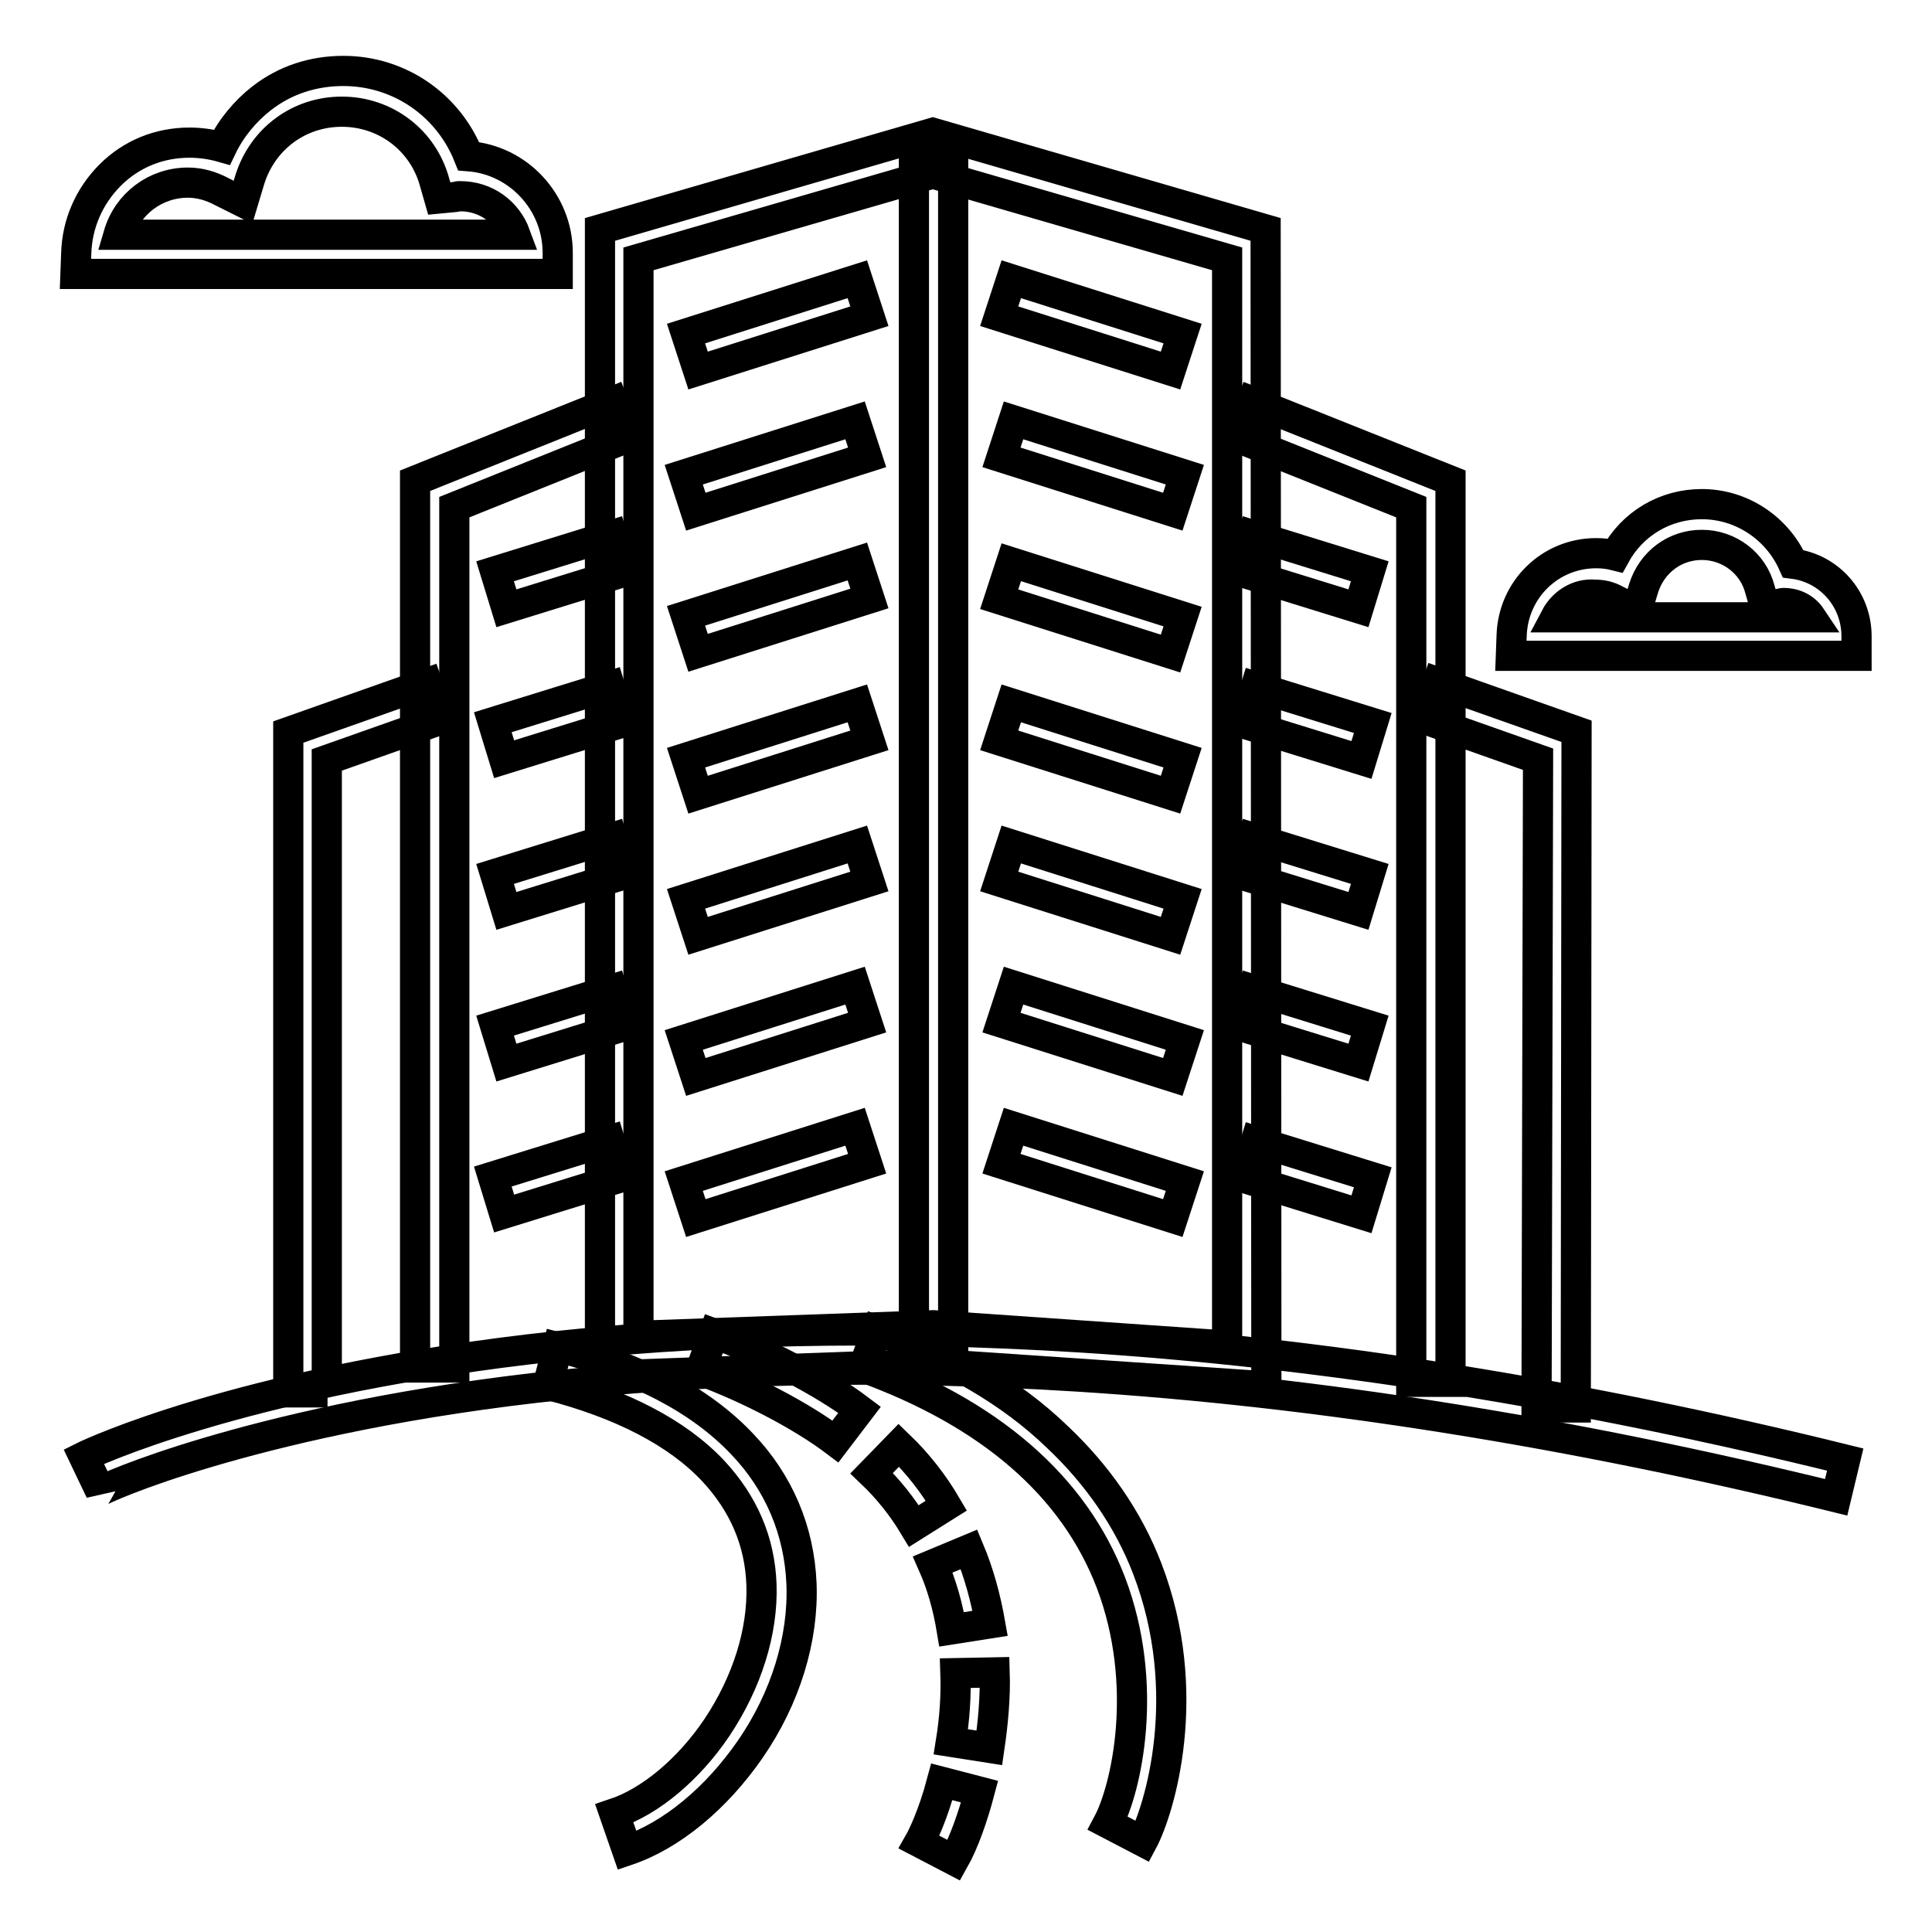
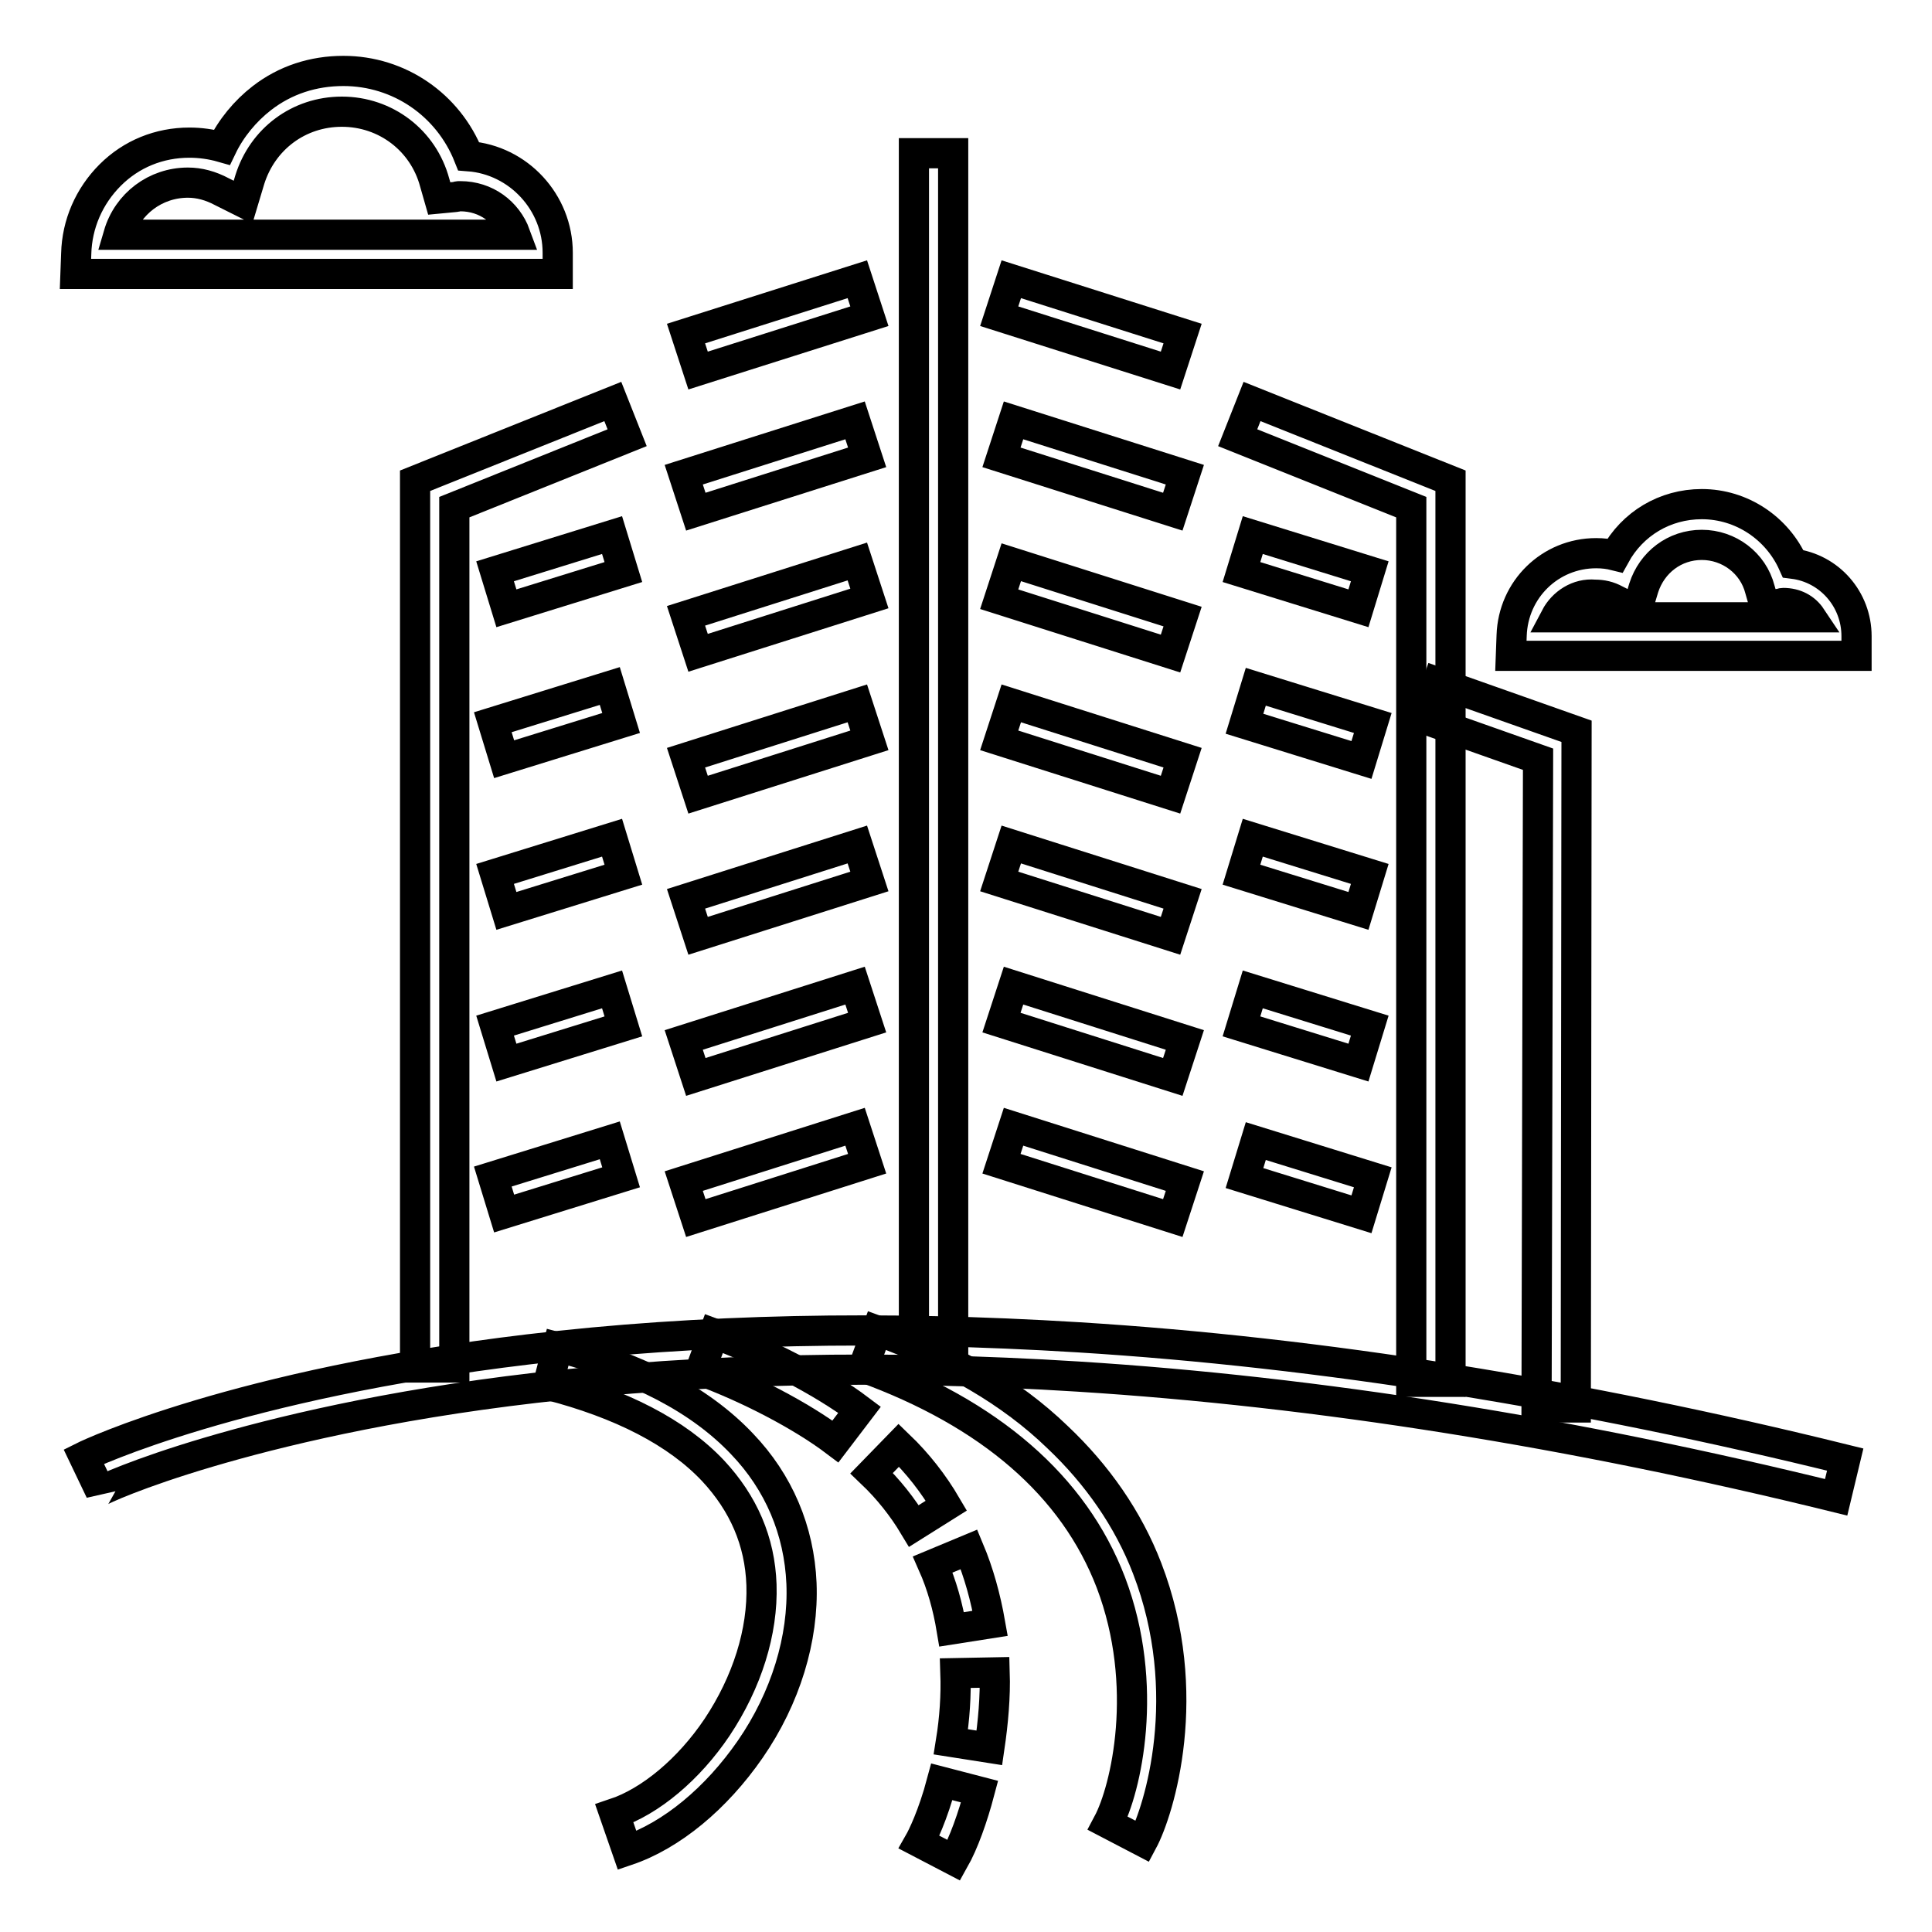
<svg xmlns="http://www.w3.org/2000/svg" version="1.1" x="0px" y="0px" viewBox="0 0 256 256" enable-background="new 0 0 256 256" xml:space="preserve">
  <g>
    <path stroke-width="4" fill-opacity="0" stroke="#000000" d="M60.1,181.2H55V63.7l26.2-10.5l1.9,4.8l-22.9,9.2V181.2z" />
-     <path stroke-width="4" fill-opacity="0" stroke="#000000" d="M43.4,184.5h-5.2V97l18.4-6.5l1.7,4.9l-15,5.3V184.5z M167.8,183.7l-44.2-3l-44.1,1.6V30.4l44.1-12.8 l44.1,12.8L167.8,183.7L167.8,183.7z M123.7,175.6l38.9,2.7v-144l-39-11.3l-39,11.3V177L123.7,175.6z" />
    <path stroke-width="4" fill-opacity="0" stroke="#000000" d="M192.2,183.1h-5.2l0-115.9L164,58l1.9-4.8l26.3,10.5L192.2,183.1z" />
    <path stroke-width="4" fill-opacity="0" stroke="#000000" d="M208.8,186.5l-5.2,0l0.2-85.9l-15-5.3l1.7-4.9l18.4,6.5L208.8,186.5z M90.9,44.2l22.7-7.2l1.6,4.9 l-22.7,7.2L90.9,44.2z M90.6,62.9l22.7-7.2l1.6,4.9l-22.7,7.2L90.6,62.9z M90.9,81.6l22.7-7.2l1.6,4.9l-22.7,7.2L90.9,81.6z  M90.9,100.4l22.7-7.2l1.6,4.9l-22.7,7.2L90.9,100.4z M90.9,119.1l22.7-7.2l1.6,4.9L92.5,124L90.9,119.1z M90.6,137.8l22.7-7.2 l1.6,4.9l-22.7,7.2L90.6,137.8z M65.6,75.7l15.5-4.8l1.5,4.9l-15.5,4.8L65.6,75.7z M65.3,95.7l15.5-4.8l1.5,4.9l-15.5,4.8 L65.3,95.7z M65.6,115.8l15.5-4.8l1.5,4.9l-15.5,4.8L65.6,115.8z M65.6,135.9l15.5-4.8l1.5,4.9l-15.5,4.8L65.6,135.9z M65.3,155.9 l15.5-4.8l1.5,4.9l-15.5,4.8L65.3,155.9z M164.5,75.8l1.5-4.9l15.5,4.8l-1.5,4.9L164.5,75.8z M164.9,95.9l1.5-4.9l15.5,4.8 l-1.5,4.9L164.9,95.9z M164.5,115.9l1.5-4.9l15.5,4.8l-1.5,4.9L164.5,115.9z M164.5,136l1.5-4.9l15.5,4.8l-1.5,4.9L164.5,136z  M164.9,156.1l1.5-4.9l15.5,4.8l-1.5,4.9L164.9,156.1z M90.6,156.5l22.7-7.2l1.6,4.9l-22.7,7.2L90.6,156.5z M121.1,20.3h5.2v157.9 h-5.2V20.3z" />
    <path stroke-width="4" fill-opacity="0" stroke="#000000" d="M243.3,198.4c-34.9-8.6-68.7-14-100.5-16c-25.4-1.6-49.6-1.1-71.9,1.5c-19.8,2.3-34.4,5.9-43.2,8.5 c-9.5,2.8-14.4,5.1-14.4,5.2l-2.2-4.6c0.8-0.4,20.3-9.6,58.9-14.2c22.6-2.7,47.1-3.2,72.9-1.6c32.2,2,66.4,7.5,101.6,16.2 L243.3,198.4L243.3,198.4z" />
    <path stroke-width="4" fill-opacity="0" stroke="#000000" d="M83.1,245.2l-1.7-4.9c4.8-1.6,9.9-5.9,13.6-11.4c4-6,6.1-12.7,5.9-18.9c-0.2-5.8-2.4-10.8-6.4-15.1 c-4.8-5.1-12.2-8.9-21.9-11.4l1.3-5c10.7,2.7,18.9,7,24.4,12.8c4.9,5.1,7.6,11.5,7.9,18.5c0.3,7.3-2.1,15.2-6.8,22 C94.9,238.3,89,243.2,83.1,245.2z M151.4,244l-4.6-2.4c2.4-4.5,5.6-18.2,0.4-31.9c-4.9-12.8-16-22.4-32.8-28.5l1.8-4.9 c9.7,3.5,17.8,8.2,23.9,14.1c5.3,5,9.4,10.9,11.9,17.4C158.4,224.4,153.6,239.9,151.4,244z M126.4,246.5l-4.6-2.4 c0.4-0.7,1.8-3.5,3-8l5,1.3C128.9,240.8,127.7,244.2,126.4,246.5z M131.1,231.6l-5.1-0.8c0.5-3.1,0.7-6.2,0.6-9.1l5.2-0.1 C131.9,224.8,131.6,228.2,131.1,231.6L131.1,231.6z" />
    <path stroke-width="4" fill-opacity="0" stroke="#000000" d="M126.1,215.9c-0.5-3-1.3-5.9-2.5-8.6l4.8-2c1.3,3.1,2.2,6.4,2.8,9.8L126.1,215.9L126.1,215.9z M121.1,202.2 c-1.5-2.5-3.4-4.9-5.6-7l3.6-3.7c2.5,2.4,4.6,5.1,6.3,8L121.1,202.2z M110.7,191c-4.5-3.4-11.6-7.1-17.9-9.4l1.8-4.9 c6.8,2.5,14.4,6.4,19.3,10.1L110.7,191z M132.4,41.9l1.6-4.9l22.7,7.2l-1.6,4.9L132.4,41.9z M132.7,60.6l1.6-4.9l22.7,7.2l-1.6,4.9 L132.7,60.6z M132.4,79.4l1.6-4.9l22.7,7.2l-1.6,4.9L132.4,79.4z M132.4,98.1l1.6-4.9l22.7,7.2l-1.6,4.9L132.4,98.1z M132.4,116.8 l1.6-4.9l22.7,7.2l-1.6,4.9L132.4,116.8z M132.7,135.5l1.6-4.9l22.7,7.2l-1.6,4.9L132.7,135.5z M132.7,154.2l1.6-4.9l22.7,7.2 l-1.6,4.9L132.7,154.2z M73.9,36.3H10l0.1-2.7c0.1-3.9,1.7-7.6,4.5-10.4c2.8-2.8,6.5-4.3,10.5-4.3c1.4,0,2.9,0.2,4.3,0.6 c1.2-2.5,3.1-4.8,5.3-6.5c3.1-2.4,6.8-3.6,10.8-3.6c7.4,0,13.9,4.5,16.6,11.3c6.6,0.5,11.8,6.1,11.8,12.8L73.9,36.3z M15.7,31.1 h52.6c-1.1-3-3.9-5.1-7.3-5.1c0,0-0.1,0-0.2,0c-0.2,0-0.3,0.1-0.5,0.1l-2.1,0.2l-0.6-2.1c-1.5-5.6-6.5-9.4-12.3-9.4 c-5.7,0-10.5,3.6-12.2,9l-0.9,3l-2.8-1.4c-1.5-0.8-3-1.2-4.5-1.2C20.6,24.2,16.9,27,15.7,31.1L15.7,31.1z M246,86.9h-45.8l0.1-2.7 c0.2-6.1,5.1-10.9,11.2-10.9c0.9,0,1.7,0.1,2.5,0.3c2.3-4.2,6.6-6.8,11.5-6.8c5.3,0,10,3.2,12.1,7.9c4.8,0.6,8.4,4.7,8.4,9.6V86.9 L246,86.9z M206.1,81.8H240c-0.8-1.2-2.1-1.9-3.7-1.9h0c-0.1,0-0.2,0-0.4,0.1l-2.1,0.2l-0.6-2.1c-0.9-3.5-4.1-5.9-7.7-5.9 c-3.6,0-6.6,2.3-7.7,5.7l-0.9,3l-2.8-1.4c-0.9-0.5-1.8-0.7-2.8-0.7C209.1,78.6,207.1,79.9,206.1,81.8L206.1,81.8z" />
  </g>
</svg>